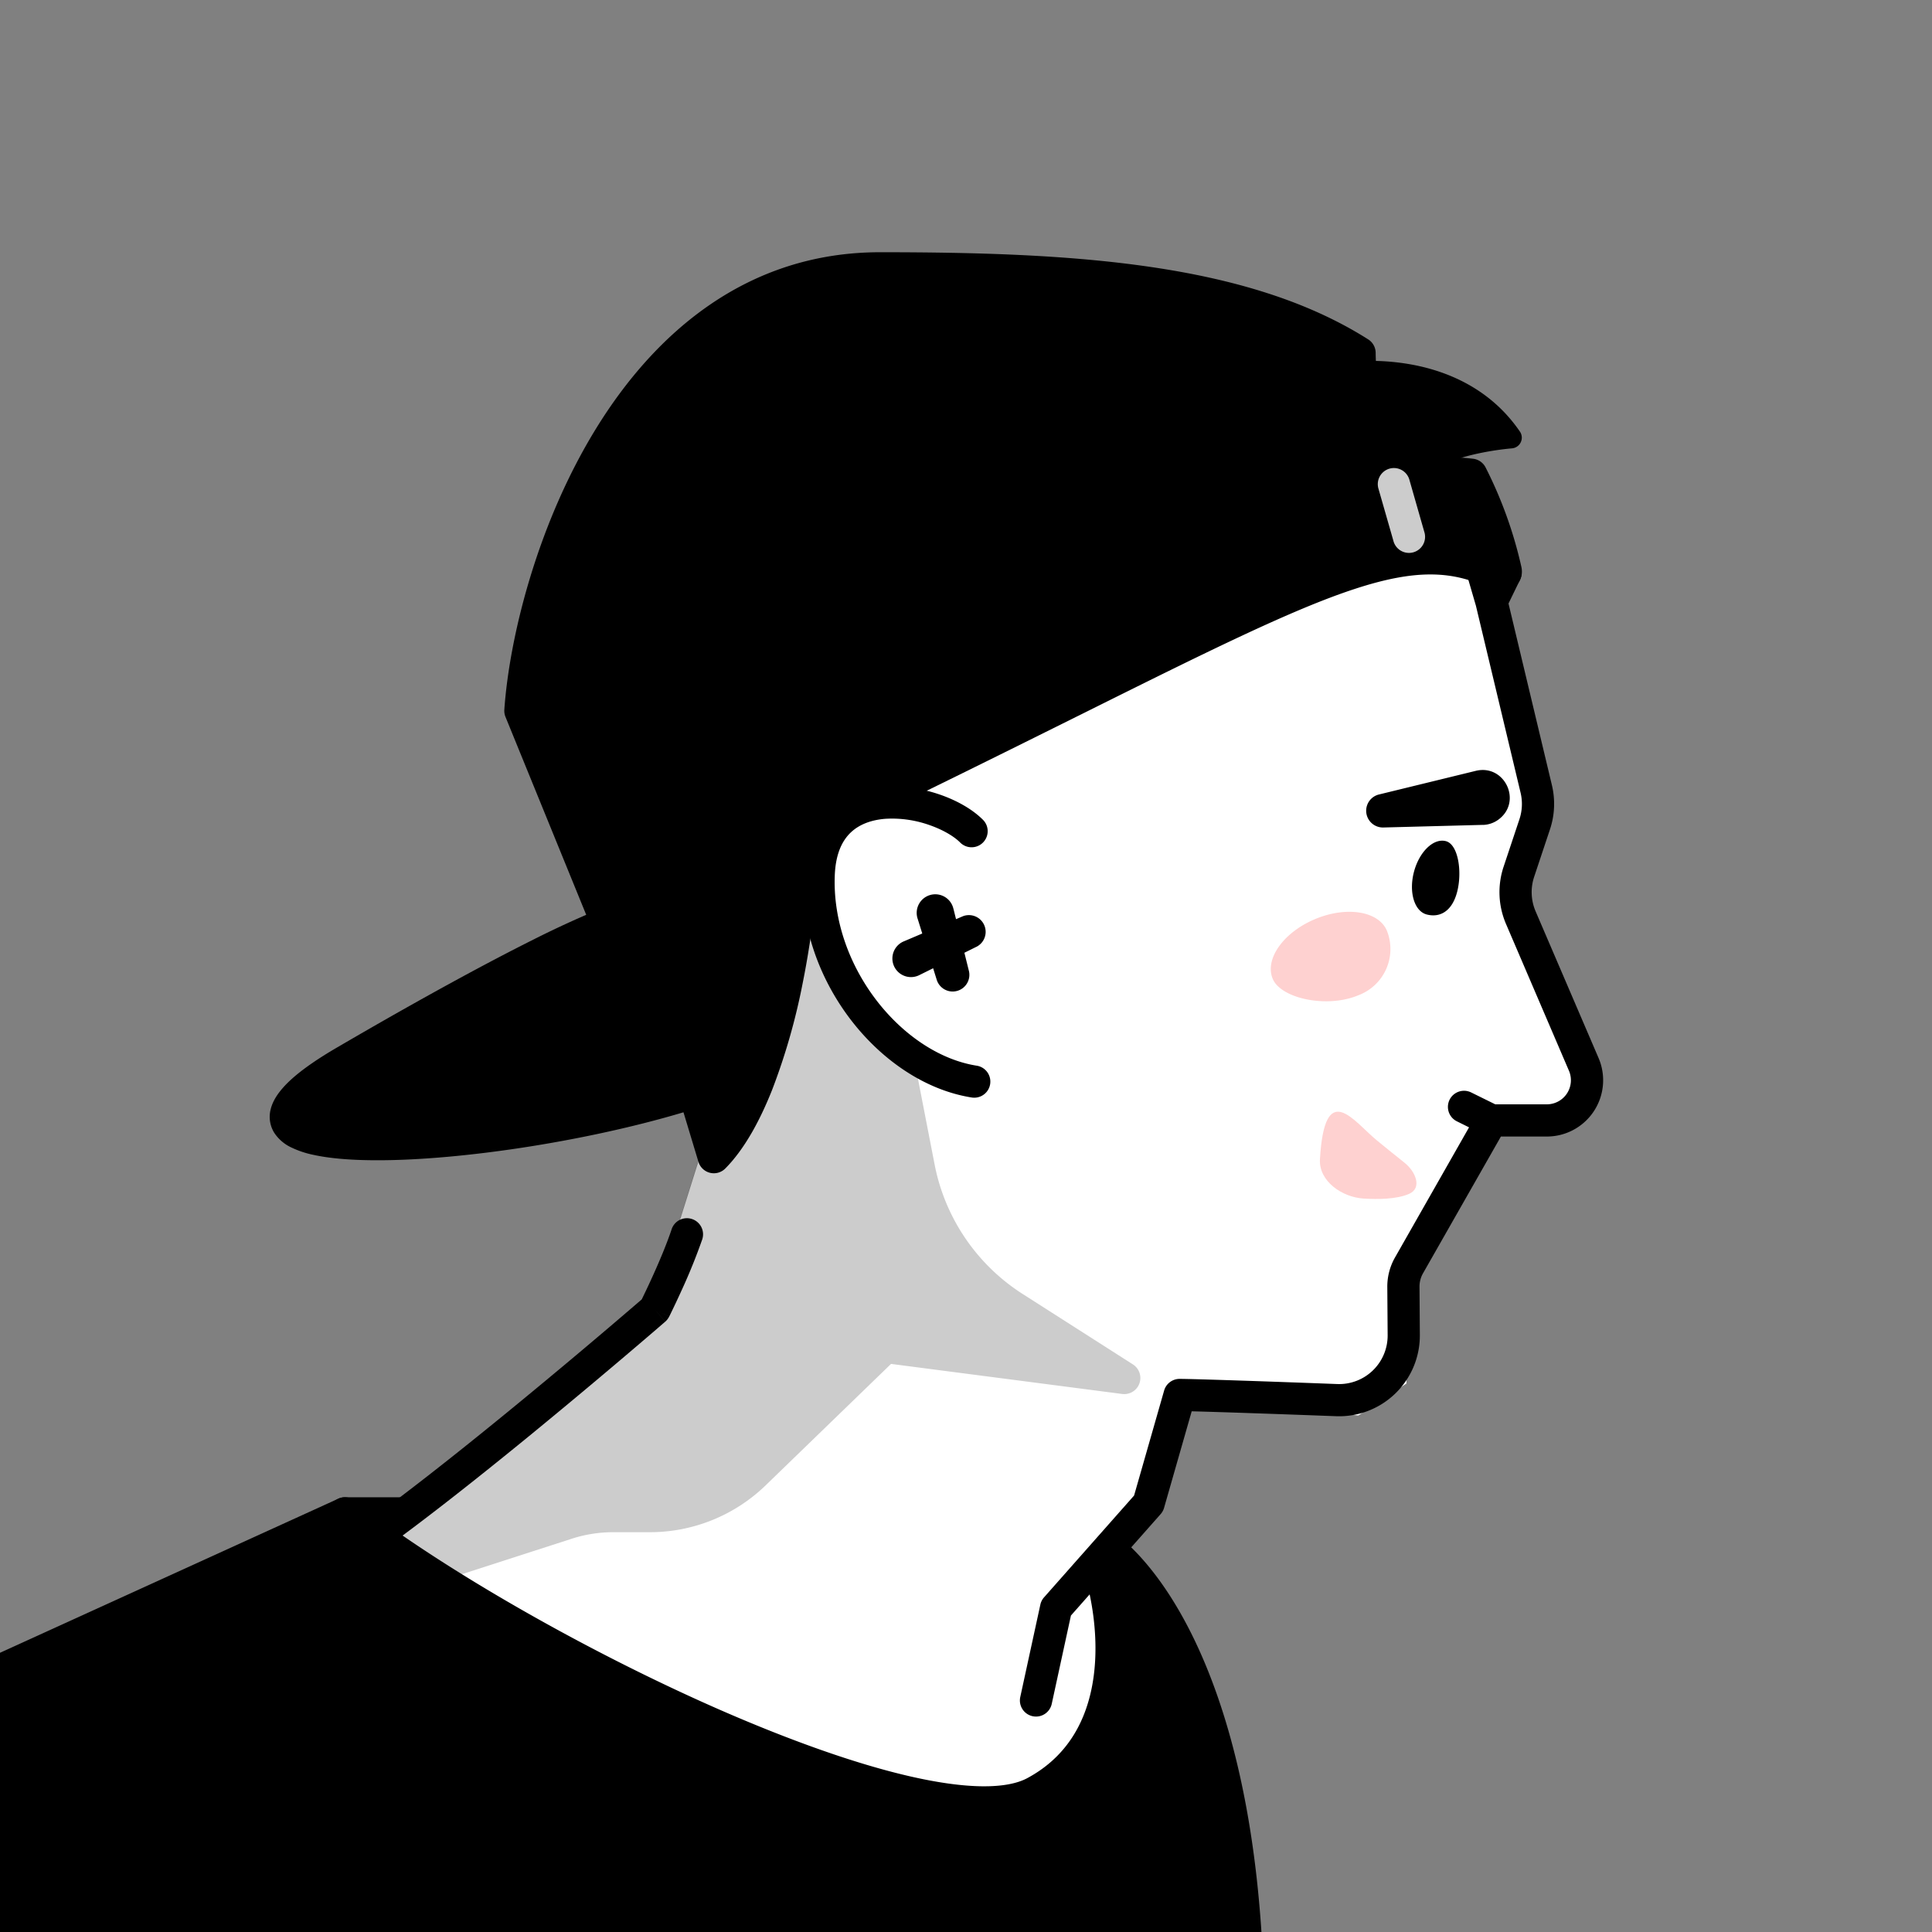
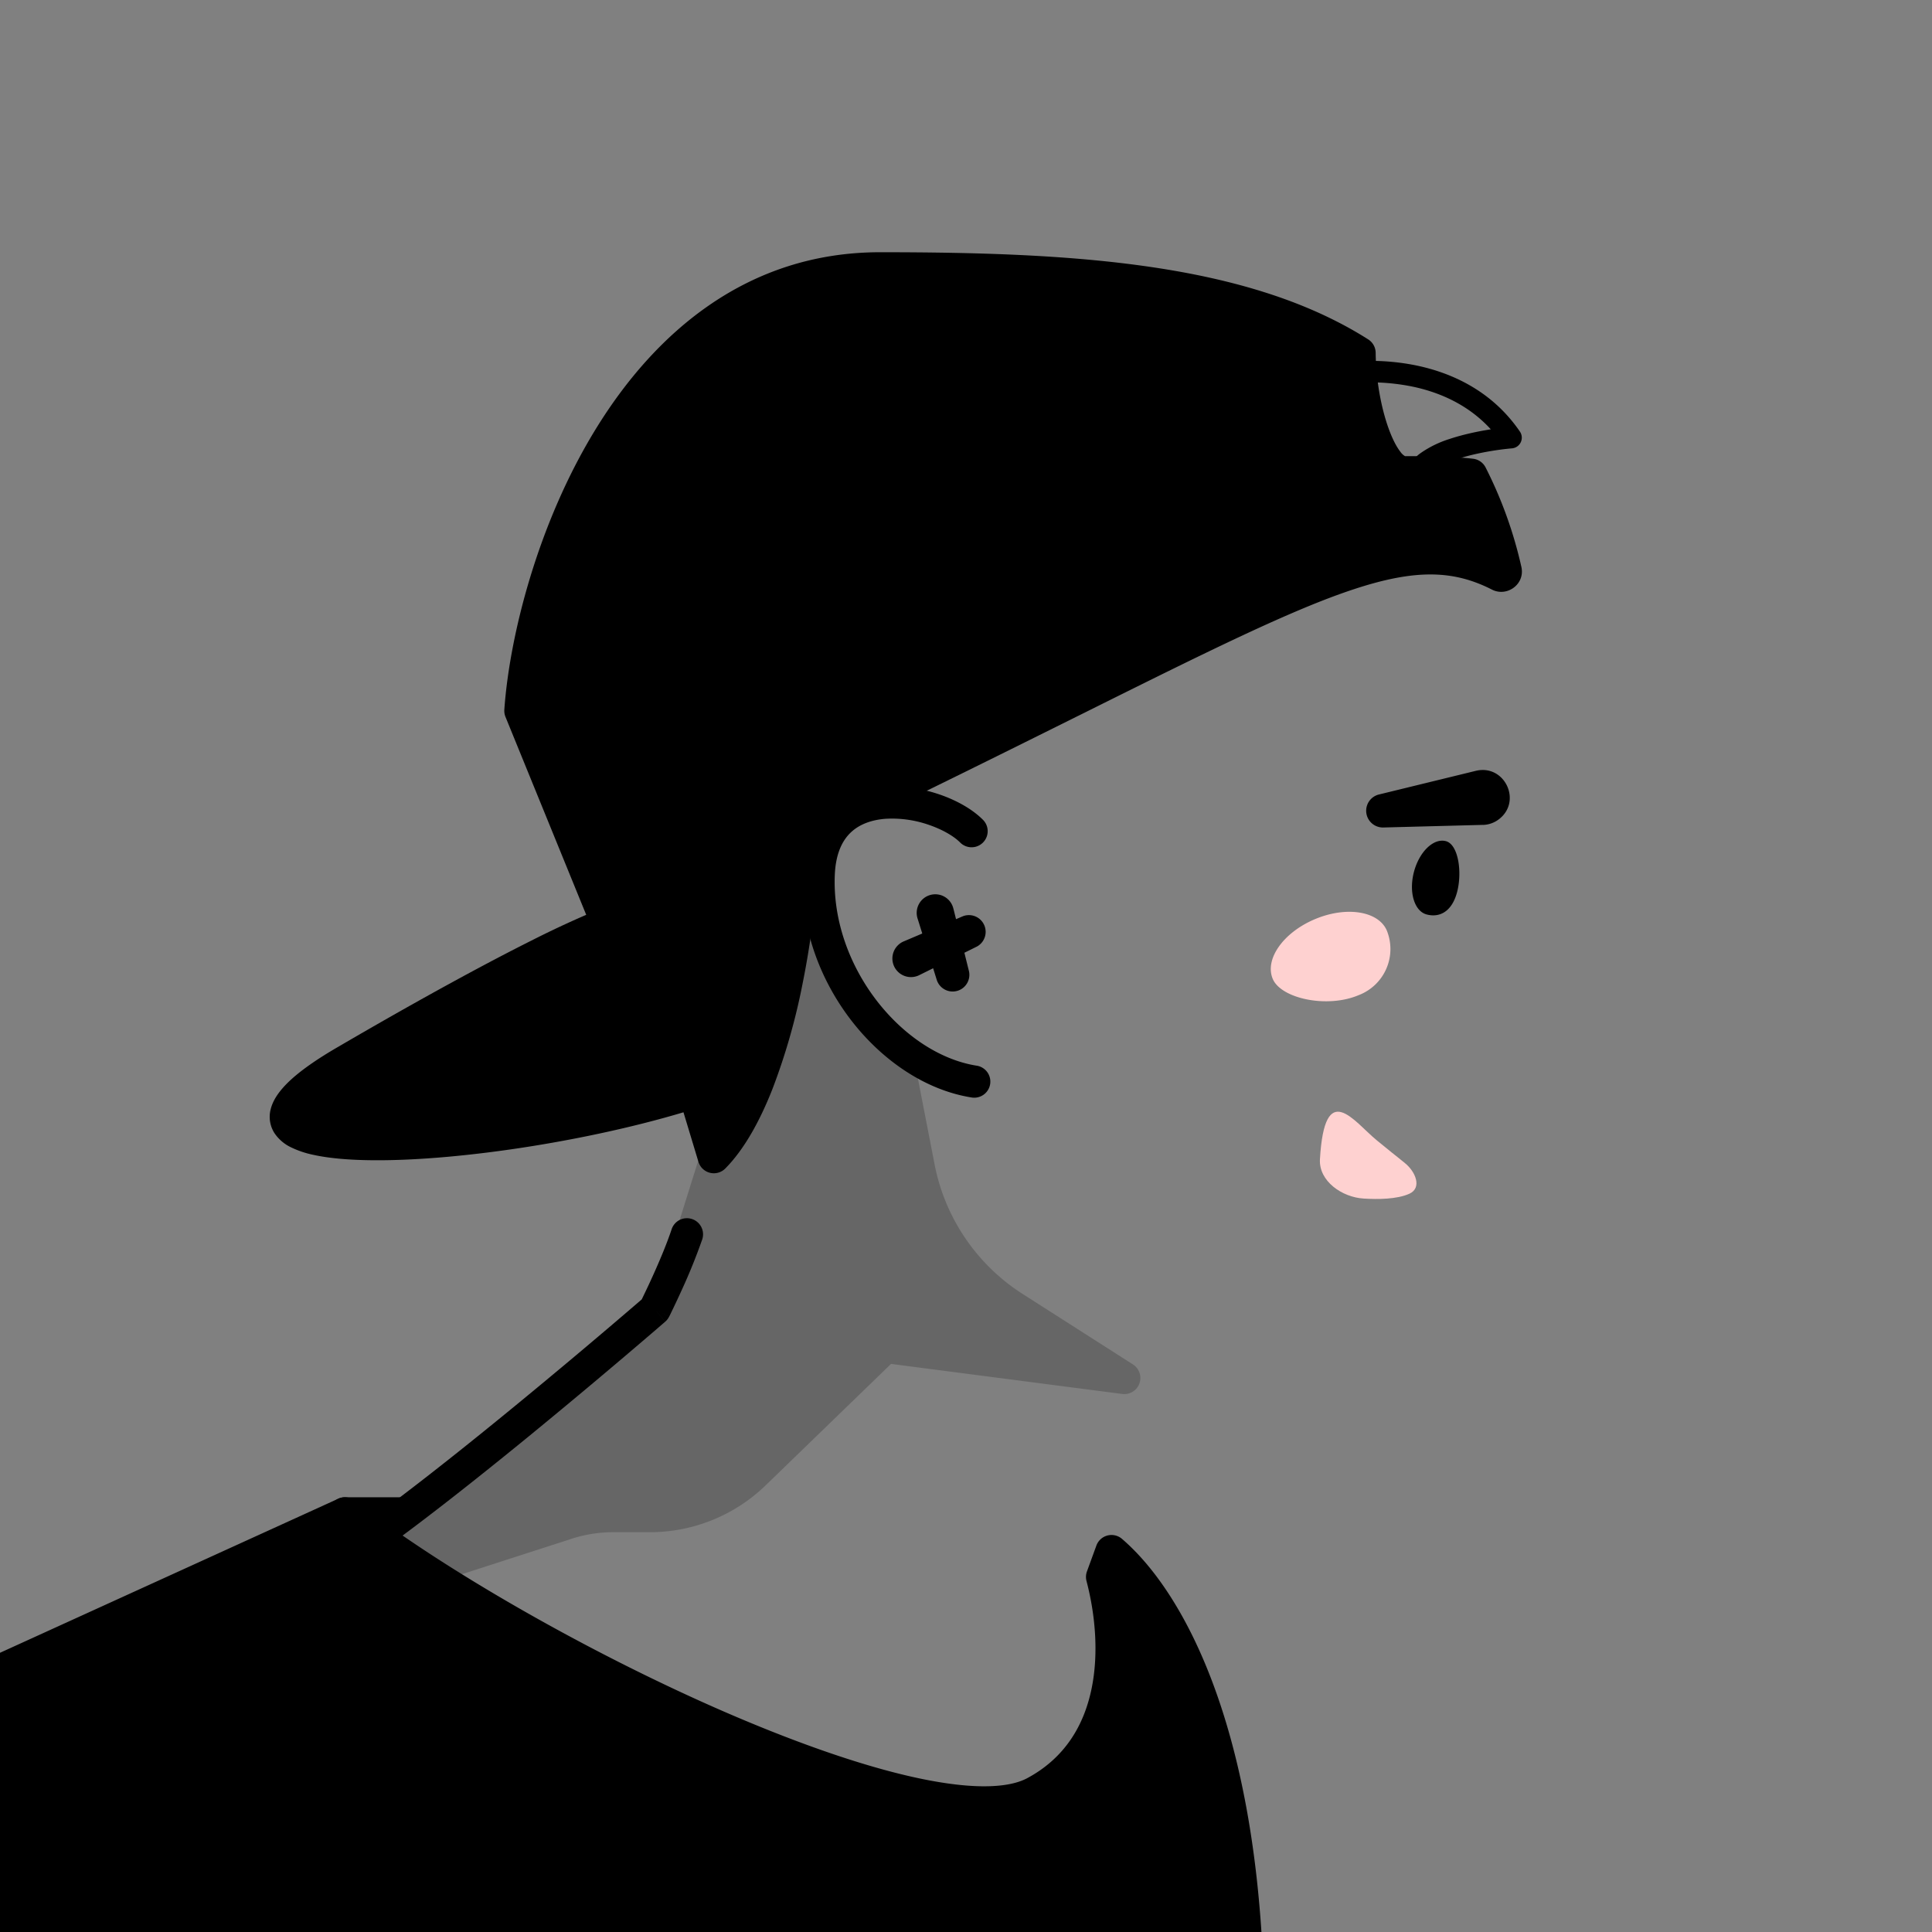
<svg xmlns="http://www.w3.org/2000/svg" width="45" height="45" fill="none">
  <rect width="100%" height="100%" fill="#808080" stroke="none" />
  <g clip-path="url(#a)">
-     <path fill="#fff" d="m15.17 30.543-6.537 5.22 1.055 5.487 13.118 2.695 3.177-1.527v-6.1l1.667-3.72 3.99.371 1.119-.745v-2.236l1.863-3.912h1.77l.558-.931-1.676-4.379.559-1.956-1.211-5.682H20.649l-5.48 17.415Z" />
    <path fill="#000" fill-rule="evenodd" d="M19.197 20.073a.375.375 0 0 0-.73-.069l-3.33 10.622-7.327 5.482a.375.375 0 0 0-.028.578l.605.549c.1.09.24.12.367.079l4.563-1.474c.31-.1.635-.152.961-.152h.86a3.875 3.875 0 0 0 2.696-1.092l2.92-2.828 5.384.7a.375.375 0 0 0 .25-.688l-2.567-1.64a4.625 4.625 0 0 1-2.052-3.016l-.544-2.8a.375.375 0 0 0-.088-.178l-1.135-1.273-.641-1.386-.164-1.414Z" clip-rule="evenodd" opacity=".2" />
    <path fill="#000" d="M24.106 41.746c-2.495 1.343-12.06-3.362-16.072-6.497L-.75 39.25-3 48.442 28.664 53c1.376-10.496-1.001-15.348-2.776-16.873l-.219.603c.412 1.567.427 3.944-1.563 5.016Z" />
    <path fill="#000" fill-rule="evenodd" d="M7.879 34.908a.375.375 0 0 1 .386.046c1.975 1.543 5.34 3.488 8.524 4.88 1.591.694 3.122 1.245 4.401 1.539.64.147 1.206.227 1.678.233.478.006.828-.065 1.06-.19.879-.473 1.318-1.23 1.494-2.07.178-.85.081-1.774-.115-2.52a.375.375 0 0 1 .01-.224l.22-.603a.375.375 0 0 1 .596-.156c1.92 1.65 4.285 6.668 2.903 17.206a.375.375 0 0 1-.426.322l-31.663-4.558a.375.375 0 0 1-.311-.46l2.25-9.192a.375.375 0 0 1 .209-.252l8.784-4.001ZM-.43 39.516l-2.108 8.614 30.877 4.444c1.153-9.286-.698-13.921-2.253-15.717.179.783.26 1.734.069 2.644-.212 1.008-.76 1.976-1.872 2.575-.391.21-.886.287-1.425.28-.544-.007-1.166-.098-1.837-.252-1.341-.309-2.92-.878-4.533-1.584-3.132-1.368-6.45-3.27-8.505-4.836L-.43 39.516Z" clip-rule="evenodd" />
-     <path fill="#000" fill-rule="evenodd" d="M34.114 11.867a.375.375 0 0 1 .465.255l.268.917a.375.375 0 0 1 .556.468l-.267.55 1.011 4.231c.081.34.066.697-.045 1.029l-.369 1.107c-.087.262-.075.546.033.8l1.468 3.42a1.311 1.311 0 0 1-1.205 1.828h-1.07l-1.815 3.187a.624.624 0 0 0-.081.314l.008 1.122a1.88 1.88 0 0 1-1.952 1.891c-1.335-.05-2.742-.099-3.362-.114l-.644 2.25a.375.375 0 0 1-.08.145l-2.089 2.362-.447 2.058a.375.375 0 1 1-.733-.16l.468-2.153a.374.374 0 0 1 .086-.169l2.097-2.371.7-2.446a.375.375 0 0 1 .36-.271c.314 0 2.061.059 3.672.12a1.13 1.13 0 0 0 1.174-1.137l-.008-1.121c-.002-.243.06-.481.18-.691l1.724-3.03-.283-.14a.375.375 0 0 1 .332-.673l.562.277h1.2a.561.561 0 0 0 .516-.782l-1.467-3.421a1.875 1.875 0 0 1-.055-1.332l.369-1.107c.066-.2.075-.413.026-.617l-1.04-4.354-.518-1.777a.375.375 0 0 1 .255-.465Z" clip-rule="evenodd" />
    <path fill="#FED1D0" d="M32.718 27.086c.256.204.408.582.11.718-.295.133-.744.132-1.063.113-.504-.029-1.05-.405-1.021-.915.11-1.893.786-.883 1.325-.441.233.191.463.377.65.525Z" />
    <path fill="#000" fill-rule="evenodd" d="M24.94 16.34c6.012-2.991 7.97-3.966 9.98-2.94.078.038.169-.03.15-.115a9.463 9.463 0 0 0-.803-2.228C33.77 11 33.18 11 32.78 11h-.062c-.557 0-1.037-1.473-1.05-2.78C28.954 6.499 24.99 6.25 20.5 6.25c-5.844 0-8.15 7.033-8.379 10.305l2.03 4.976c-.153 0-1.957.766-6.121 3.197-4.64 2.707 3.6 2.188 8.218.684l-2.098-3.88c4.64-2.131 8.115-3.86 10.79-5.191Z" clip-rule="evenodd" />
    <path fill="#000" fill-rule="evenodd" d="m12.502 16.495 1.847 4.532a359.752 359.752 0 0 0 10.423-5.022l.04-.02c2.971-1.478 4.983-2.48 6.502-2.978 1.31-.43 2.3-.5 3.253-.167a8.916 8.916 0 0 0-.542-1.43 15.547 15.547 0 0 0-1.245-.035h-.063c-.313 0-.544-.204-.693-.395a2.767 2.767 0 0 1-.389-.753 6.343 6.343 0 0 1-.337-1.793C28.694 6.87 24.91 6.625 20.5 6.625c-2.745 0-4.68 1.644-5.976 3.747-1.276 2.071-1.896 4.535-2.022 6.123Zm1.469 5.493a21.951 21.951 0 0 0-1.209.565c-.981.491-2.466 1.286-4.543 2.499-.57.332-.906.595-1.074.79a.568.568 0 0 0-.107.16c.012.012.037.03.081.053.075.038.186.076.336.11.301.067.714.104 1.216.11 1.889.019 4.8-.419 7.03-1.085l-1.73-3.202Zm.7-.283 1.907 3.53a.375.375 0 0 1-.214.534c-2.344.763-5.599 1.277-7.7 1.255-.527-.005-.998-.044-1.372-.127a2.21 2.21 0 0 1-.512-.173.959.959 0 0 1-.391-.337.704.704 0 0 1-.084-.552c.044-.177.147-.339.273-.484.25-.29.673-.603 1.262-.947 2.088-1.219 3.588-2.022 4.587-2.521a22.591 22.591 0 0 1 1.227-.575l-1.88-4.61a.376.376 0 0 1-.027-.169c.118-1.688.767-4.324 2.138-6.55 1.375-2.231 3.516-4.104 6.615-4.104 4.473 0 8.549.239 11.368 2.03a.375.375 0 0 1 .174.312c.006.614.123 1.267.299 1.756.088.246.184.43.274.546a.344.344 0 0 0 .111.106h.062c.397 0 1.003 0 1.523.06a.376.376 0 0 1 .29.2 9.87 9.87 0 0 1 .834 2.315c.094.407-.334.712-.684.533-.888-.452-1.77-.484-3.204-.013-1.46.479-3.422 1.454-6.44 2.957h-.001c-2.605 1.296-5.973 2.972-10.436 5.028Z" clip-rule="evenodd" />
-     <path fill="#000" d="M35.196 10.194c-1.167-1.707-3.409-1.655-4.384-1.416.697 1.046 2.108 2.984 2.166 2.368.059-.615 1.503-.89 2.218-.952Z" />
    <path fill="#000" fill-rule="evenodd" d="M31.232 8.953a21.87 21.87 0 0 0 1.095 1.473c.18.217.337.386.456.492a.95.95 0 0 1 .318-.373 2.46 2.46 0 0 1 .66-.32c.313-.104.658-.178.963-.225-.514-.565-1.18-.863-1.842-.999a4.948 4.948 0 0 0-1.65-.048Zm1.496 2.176v-.002Zm.192-.11h.002-.002Zm.062-2.508c.873.18 1.79.62 2.42 1.542a.25.25 0 0 1-.185.39c-.345.03-.864.111-1.297.257a1.979 1.979 0 0 0-.523.248c-.128.094-.165.17-.17.222a.424.424 0 0 1-.071.207.322.322 0 0 1-.238.136.414.414 0 0 1-.204-.039.823.823 0 0 1-.15-.09c-.178-.131-.398-.37-.622-.639a24.035 24.035 0 0 1-1.338-1.828.25.25 0 0 1 .148-.381 5.335 5.335 0 0 1 2.23-.025ZM21.89 18.507c.398.137.77.346 1.017.6a.375.375 0 0 1-.537.523c-.14-.144-.397-.3-.725-.414a2.611 2.611 0 0 0-1.018-.145c-.332.025-.612.13-.81.318-.195.185-.352.487-.373.992-.044 1.061.345 2.107.976 2.926.634.822 1.485 1.382 2.33 1.515a.375.375 0 1 1-.116.741c-1.078-.17-2.087-.863-2.808-1.798-.723-.938-1.184-2.153-1.132-3.415.027-.657.243-1.16.606-1.504.358-.34.82-.49 1.271-.523.451-.034.915.045 1.319.184Z" clip-rule="evenodd" />
-     <path fill="#CCC" fill-rule="evenodd" d="M32.363 10.916a.375.375 0 0 1 .464.257l.346 1.21a.375.375 0 1 1-.72.207l-.347-1.21a.375.375 0 0 1 .257-.464Z" clip-rule="evenodd" />
    <path fill="#000" d="m21.423 22.707 1.337-.663a.39.39 0 0 0-.325-.706l-1.374.584a.433.433 0 1 0 .362.785Z" />
    <path fill="#000" d="m22.209 21.172.36 1.448a.389.389 0 0 1-.748.21l-.445-1.424a.433.433 0 1 1 .832-.234Zm-5.582 5.781-1.625-5.38 3.652-3.5c.28 2.432-.482 7.32-2.027 8.88Z" />
    <path fill="#000" fill-rule="evenodd" d="M18.78 17.72c.135.048.23.168.246.31.146 1.267.02 3.138-.333 4.884a14.76 14.76 0 0 1-.71 2.474c-.292.735-.652 1.387-1.09 1.829a.375.375 0 0 1-.625-.156l-1.625-5.379a.375.375 0 0 1 .1-.379l3.651-3.5a.375.375 0 0 1 .387-.083Zm-3.352 3.965 1.348 4.464c.18-.29.352-.639.51-1.038.274-.69.5-1.5.671-2.346.274-1.35.402-2.759.376-3.865l-2.905 2.785Zm.691 6.709a.375.375 0 0 1 .237.475 13.51 13.51 0 0 1-.483 1.192 22.006 22.006 0 0 1-.264.56l-.017.034-.005.01-.001.002-.336-.167c.246.283.245.283.245.284l-.064.055-.184.159a169.821 169.821 0 0 1-2.866 2.404c-1.684 1.378-3.672 2.94-4.796 3.582a.375.375 0 1 1-.372-.65c1.059-.606 2.996-2.123 4.692-3.513a164.32 164.32 0 0 0 3.036-2.55l.006-.005.047-.097c.05-.103.12-.25.196-.418.155-.34.336-.764.454-1.12a.375.375 0 0 1 .475-.237ZM15.25 30.5l.245.284a.378.378 0 0 0 .09-.117l-.335-.167Z" clip-rule="evenodd" />
    <path fill="#000" fill-rule="evenodd" d="M7.66 35.249c0-.207.167-.375.374-.375h1.32a.375.375 0 0 1 0 .75h-1.32a.375.375 0 0 1-.375-.375Z" clip-rule="evenodd" />
    <path fill="#000" d="M33.939 20.776c-.124.472-.42.6-.708.524-.288-.075-.421-.519-.298-.99.124-.472.457-.793.744-.718.288.075.385.713.262 1.184Zm.601-1.563-2.327.061a.39.39 0 0 1-.102-.767l2.261-.552c.675-.165 1.091.714.535 1.131a.638.638 0 0 1-.366.128Z" />
    <path fill="#FED1D0" d="M29.645 22.801c-.194-.458.244-1.08.978-1.39.734-.311 1.486-.192 1.68.266a1.15 1.15 0 0 1-.66 1.503c-.734.31-1.804.079-1.998-.379Z" />
  </g>
  <defs>
    <clipPath id="a">
      <path fill="#fff" d="M0 0h45v45H0z" />
    </clipPath>
  </defs>
</svg>